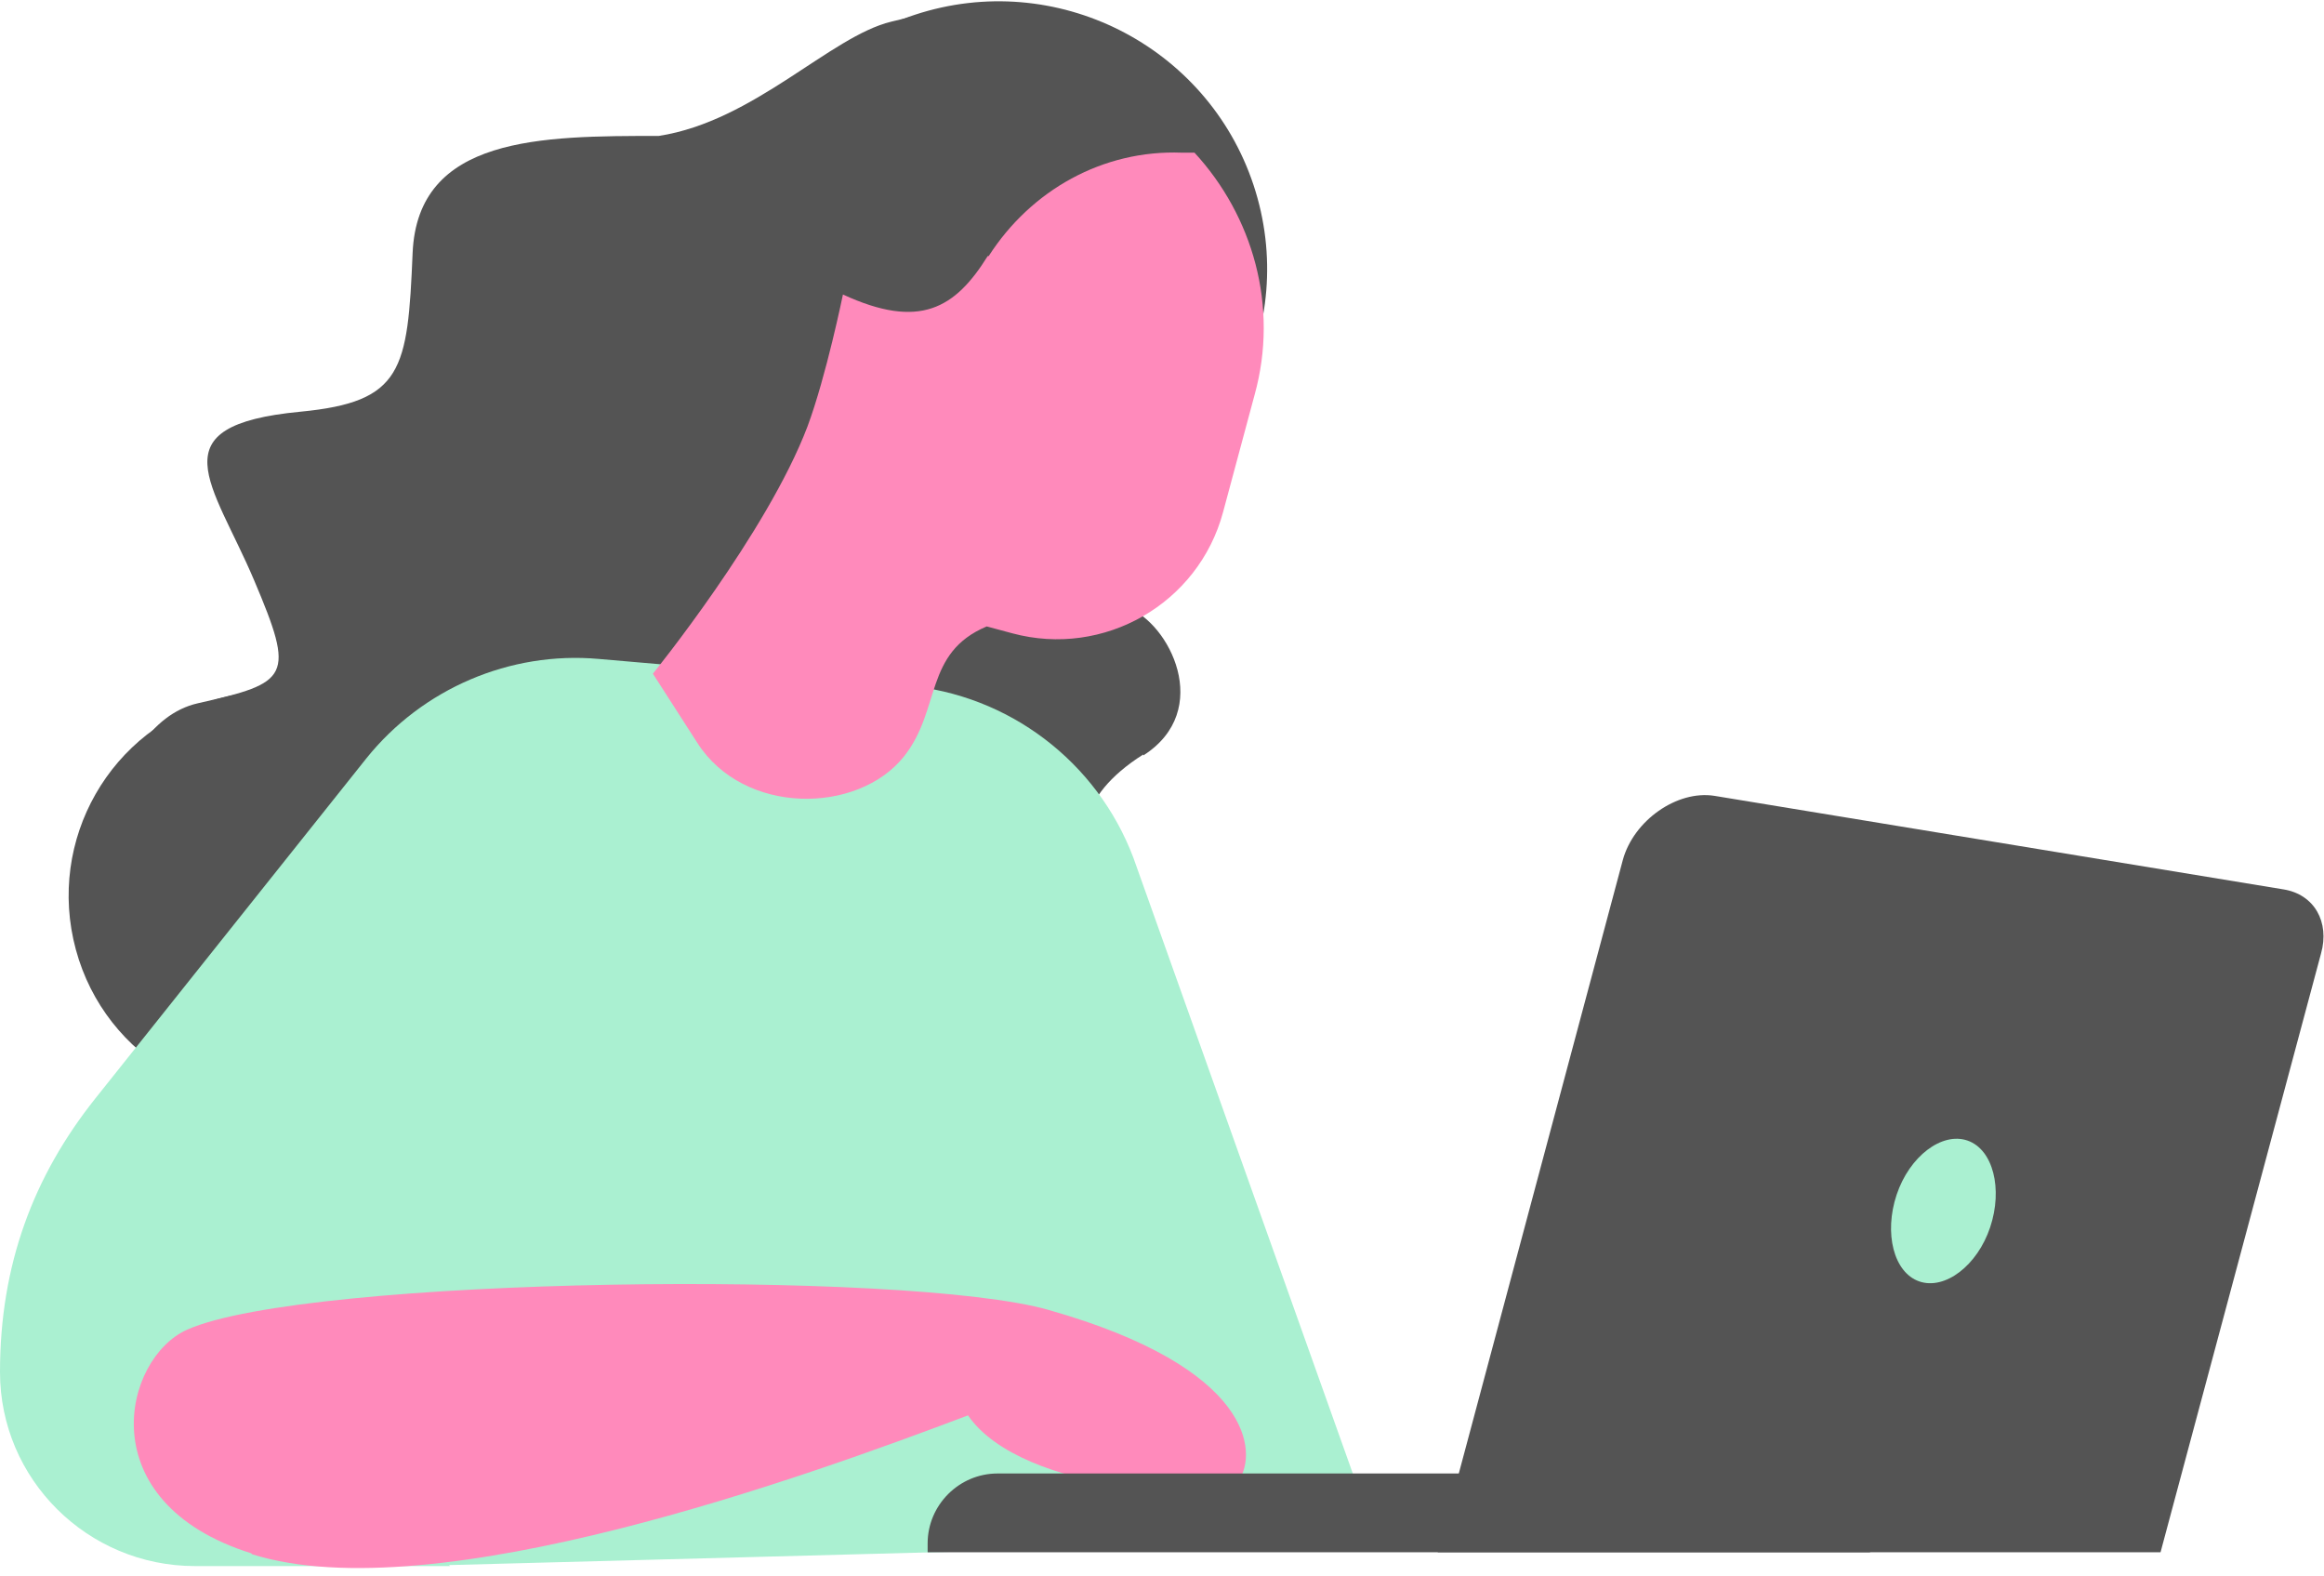
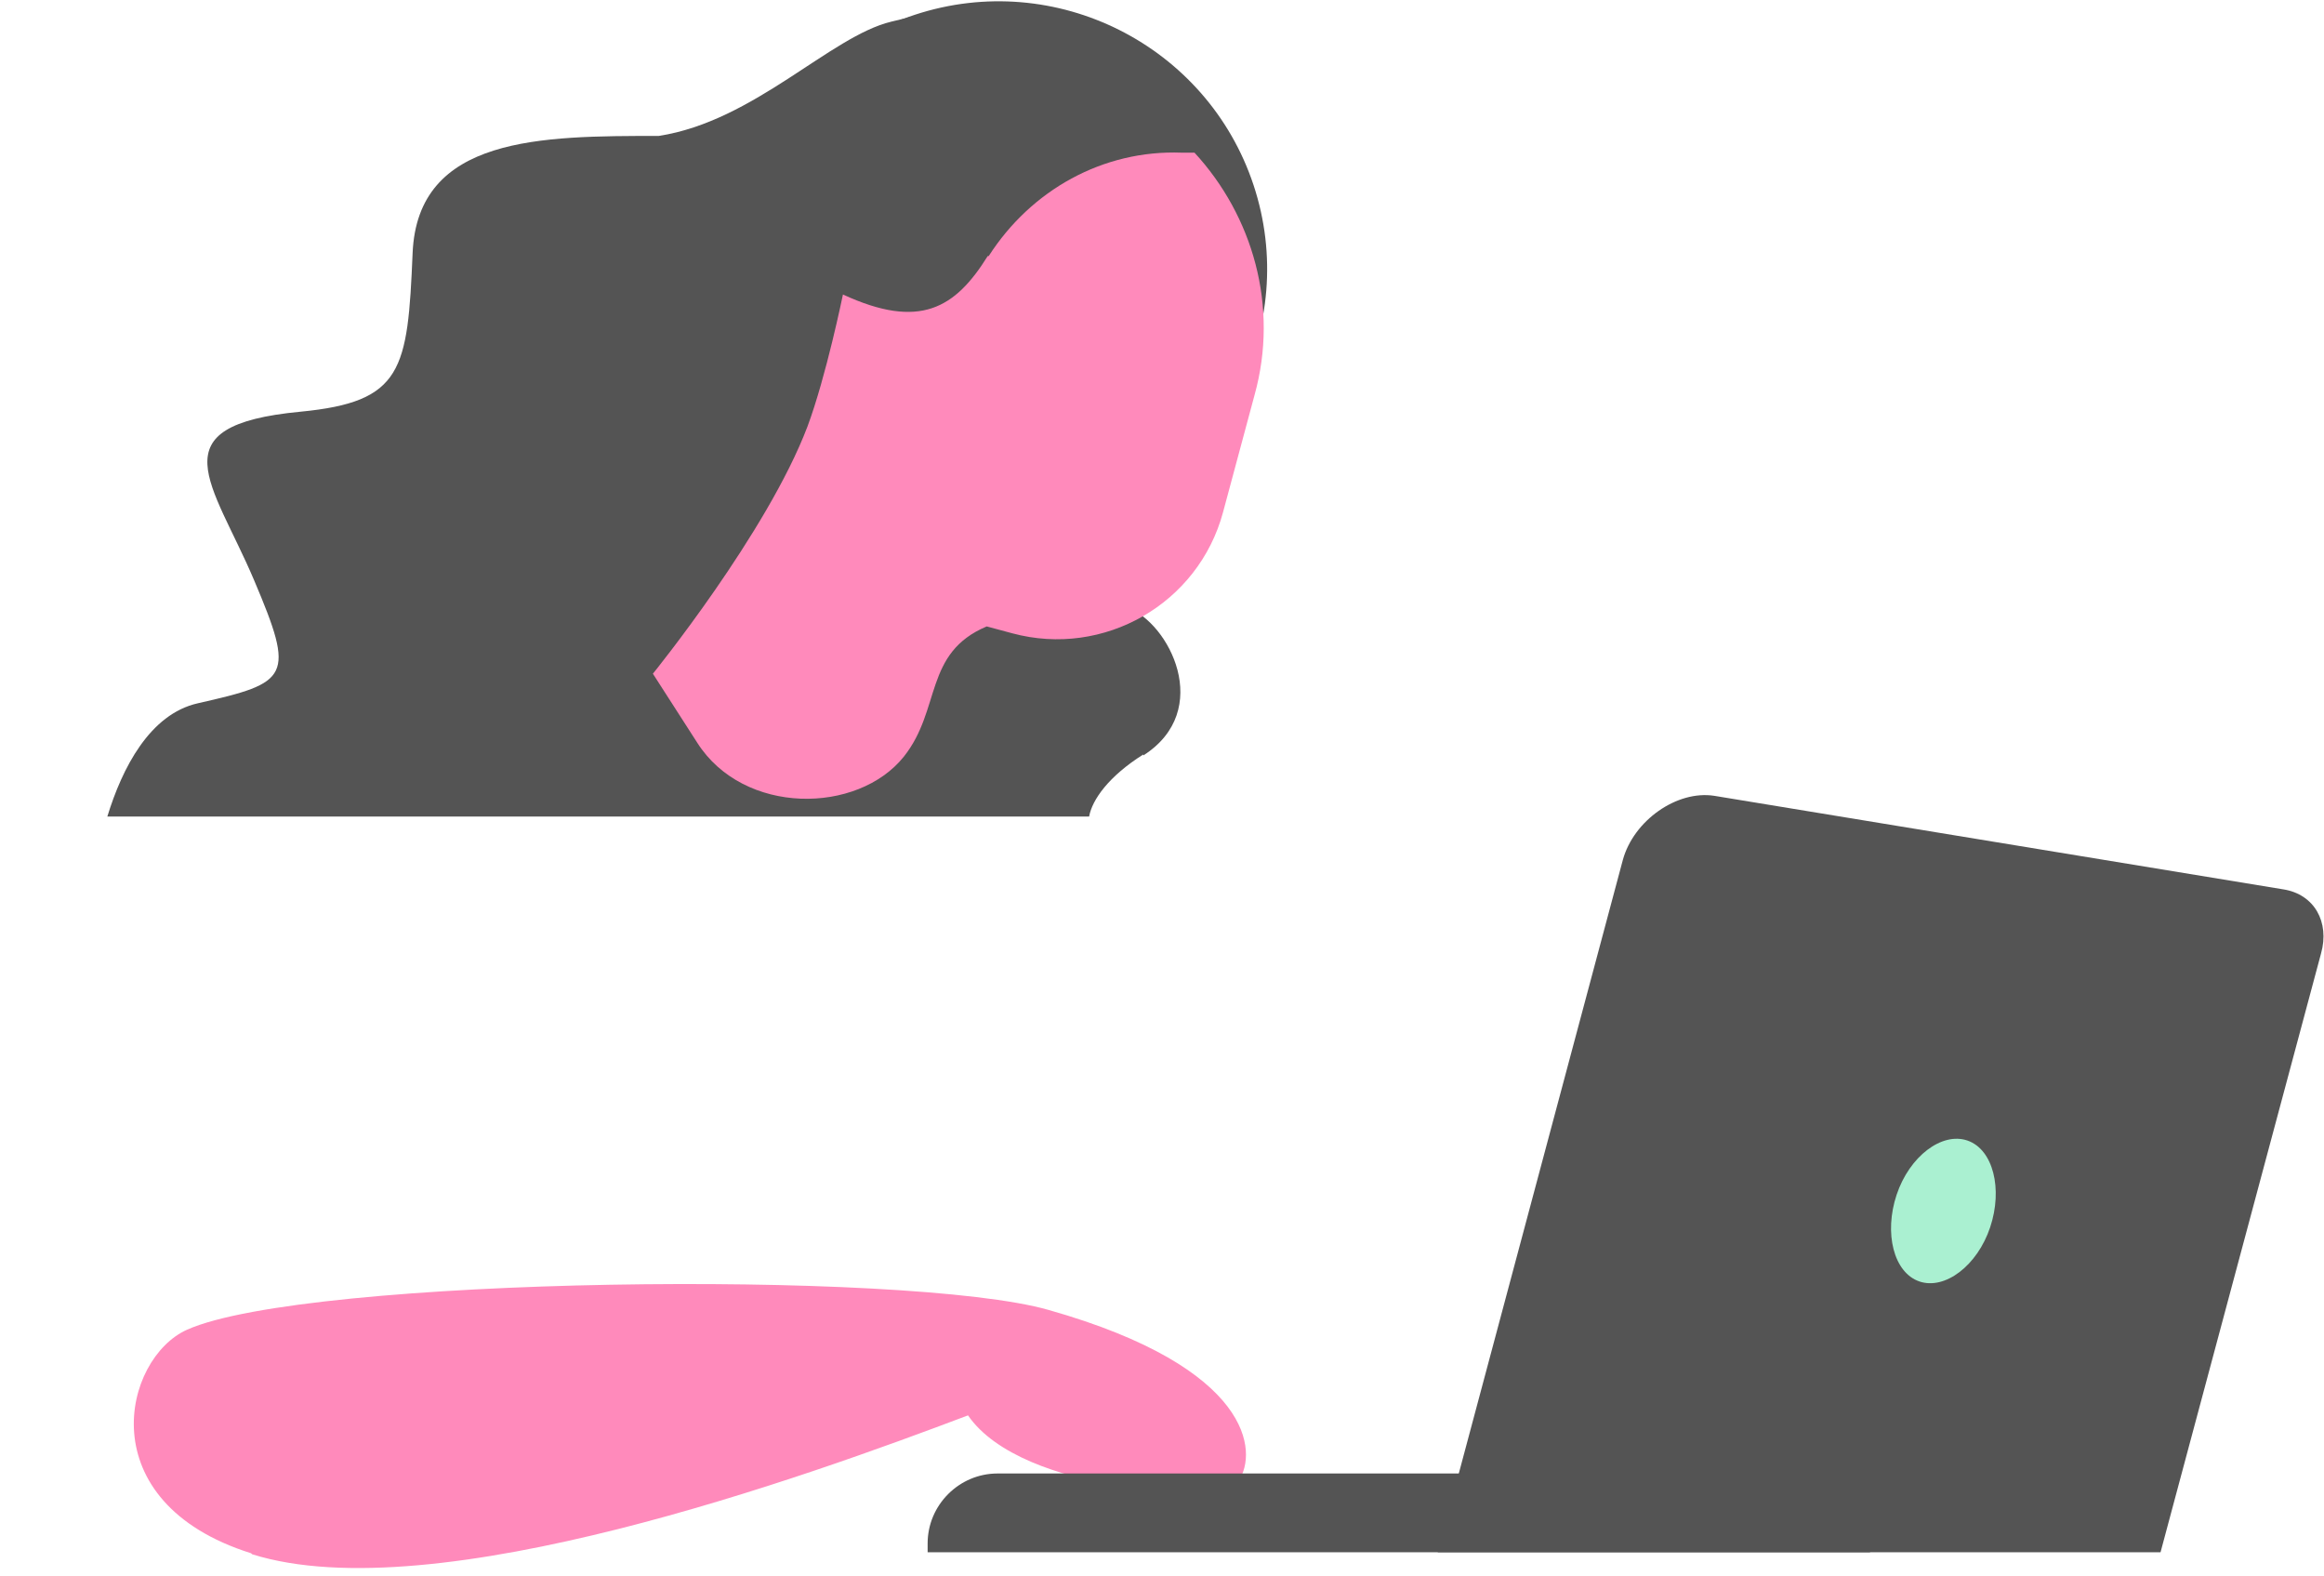
<svg xmlns="http://www.w3.org/2000/svg" id="Layer_1" version="1.1" viewBox="0 0 236 160">
  <defs>
    <style>
      .st0 {
        fill: #545454;
      }

      .st1 {
        fill: #ff8abb;
      }

      .st2 {
        fill: #aaf0d1;
      }
    </style>
  </defs>
  <path class="st0" d="M116.1,76.6c-3.5,2.2-5.2,4.6-5.5,6.3H10.9c1.5-4.9,4.3-10.4,9.2-11.5,9.3-2.1,9.9-2.6,5.7-12.5-4.2-9.9-10-15.7,4.7-17.1,10.4-1,10.9-4.2,11.4-16.1.5-11.9,13.1-11.9,25-11.9,9.7-1.5,17.4-10.1,23.6-11.6,20-5,.9,5.7,2,8.3,1,2.6,4.4,7,7,16.4,2.6,9.3,13,8.3,9.3,23.9-3.6,15.6,1.6,9.3,5.7,10.9,4.2,1.5,8.8,10.4,1.6,15Z" />
-   <path class="st0" d="M33.2,111c11.1-3,17.6-14.4,14.6-25.5-3-11.1-14.4-17.6-25.5-14.6-11.1,3-17.6,14.4-14.6,25.5,3,11.1,14.4,17.6,25.5,14.6Z" />
-   <path class="st2" d="M45.7,159h-25.9C8.9,159,0,150.2,0,139.3s3.4-19.9,9.7-27.8l27.5-34.5c5.7-7.1,14.6-10.9,23.6-10.1l31.2,2.7c10.4.9,19.4,7.7,23.1,17.5l24.7,69.3-94.2,2.5Z" />
  <path class="st1" d="M25.5,157.7c-16.5-5.2-13-19.8-6.5-22.7,12.1-5.4,73.2-6.1,87.5-2,20.8,5.9,21.2,14.5,19.3,17.3-1.5,2.2-22,1.4-27.5-6.6-16.4,6.2-54.2,19.9-72.7,14.1Z" />
  <path class="st0" d="M219.5,157.6h-73.5l18.8-70.3c1.1-4,5.5-7.1,9.3-6.5l57.8,9.5c3.1.5,4.7,3.3,3.8,6.5l-16.3,60.8Z" />
  <path class="st0" d="M94.2,157.6h95.7v-8h-88.6c-3.9,0-7.1,3.2-7.1,7.1v.9Z" />
  <path class="st0" d="M110,53.1c14.3-4.7,22-20.1,17.3-34.3C122.6,4.6,107.2-3.2,92.9,1.5c-14.3,4.7-22,20.1-17.3,34.3,4.7,14.3,20.1,22,34.3,17.3Z" />
  <path class="st1" d="M100.3,26c-3.3,5.3-6.9,7.5-14.7,3.9,0,0-1.7,8.3-3.6,13.4-4.1,10.8-15.7,25.1-15.7,25.1l4.5,7c4.7,7.4,16.3,7.3,21,1.4,3.8-4.8,2-10.5,8.4-13.2l2.6.7c9.3,2.5,18.9-3,21.4-12.3l3.2-11.9c2.5-9-.2-18.2-6.1-24.6h-1.3c-8-.3-15.3,3.8-19.6,10.5Z" />
  <path class="st2" d="M202.1,124.6c1.3-3.9.3-7.9-2.3-8.8-2.6-.9-5.9,1.6-7.2,5.5-1.3,3.9-.3,7.9,2.3,8.8,2.6.9,5.9-1.6,7.2-5.5Z" />
</svg>